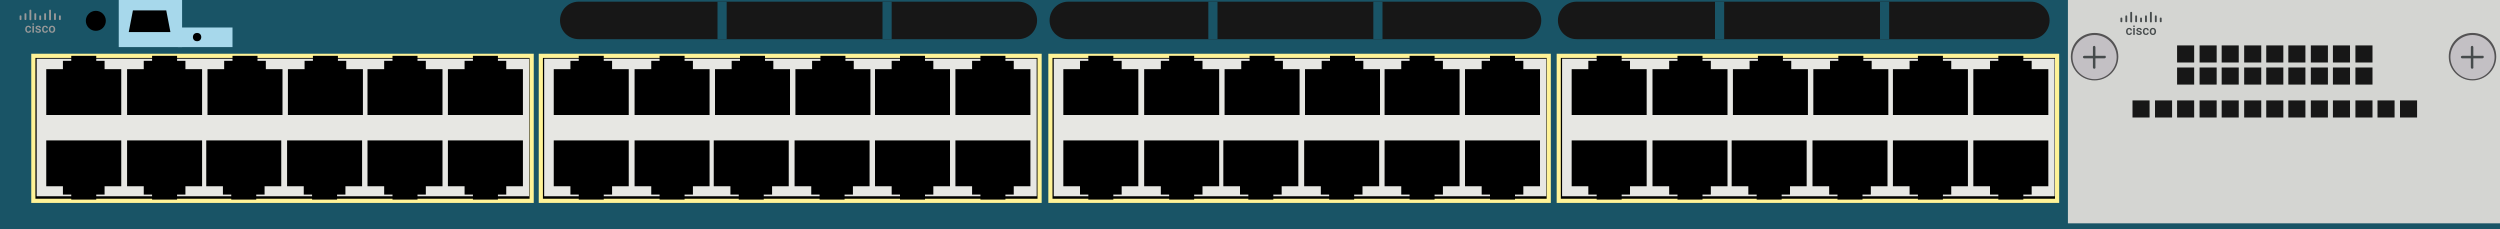
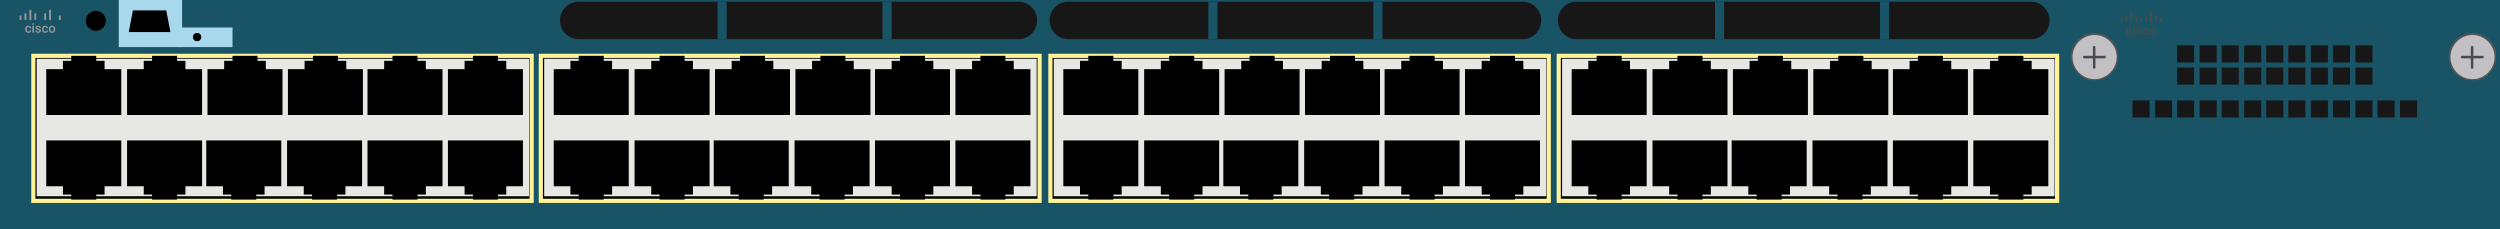
<svg xmlns="http://www.w3.org/2000/svg" version="1.1" id="Cisco_Catalyst_C3560X-48U" x="0px" y="0px" viewBox="0 0 600 55" style="enable-background:new 0 0 600 55;" xml:space="preserve">
  <style type="text/css">
	.st0{fill:#195466;}
	.st1{fill:#FFF397;}
	.st2{fill:#E7E7E3;}
	.st3{fill:#171717;}
	.st4{fill:#A7D8EB;}
	.st5{fill:#D4D5D2;}
	.st6{fill:#C3C0C4;}
	.st7{fill:#545354;}
	.st8{fill:#464B4C;}
	.st9{fill:#999999;}
</style>
  <rect y="0" class="st0" width="600" height="55" />
  <g>
    <g>
      <rect x="8" y="13.4" width="119.6" height="34.8" />
      <path class="st1" d="M128.1,48.7H7.5V12.9h120.6V48.7z M8.5,47.7h118.6V13.9H8.5    V47.7z" />
    </g>
    <rect x="8.8" y="14.1" class="st2" width="118.2" height="33" />
    <g>
      <polygon points="25.1,16.6 25.1,14.6 23.1,14.6 23.1,13.4     17.1,13.4 17.1,14.6 15.1,14.6 15.1,16.6 11.1,16.6     11.1,27.6 29.1,27.6 29.1,16.6   " />
      <polygon points="44.5,16.6 44.5,14.6 42.5,14.6 42.5,13.4 36.5,13.4 36.5,14.6     34.5,14.6 34.5,16.6 30.5,16.6 30.5,27.6 48.5,27.6 48.5,16.6   " />
      <polygon points="63.8,16.6 63.8,14.6 61.8,14.6 61.8,13.4     55.8,13.4 55.8,14.6 53.8,14.6 53.8,16.6 49.8,16.6     49.8,27.6 67.8,27.6 67.8,16.6   " />
      <polygon points="83.1,16.6 83.1,14.6 81.1,14.6 81.1,13.4     75.1,13.4 75.1,14.6 73.1,14.6 73.1,16.6 69.1,16.6     69.1,27.6 87.1,27.6 87.1,16.6   " />
      <polygon points="102.2,16.6 102.2,14.6 100.2,14.6 100.2,13.4     94.2,13.4 94.2,14.6 92.2,14.6 92.2,16.6 88.2,16.6     88.2,27.6 106.2,27.6 106.2,16.6   " />
      <polygon points="121.5,16.6 121.5,14.6 119.5,14.6 119.5,13.4 113.5,13.4 113.5,14.6     111.5,14.6 111.5,16.6 107.5,16.6 107.5,27.6 125.5,27.6 125.5,16.6   " />
    </g>
    <g>
      <polygon points="111.5,44.7 111.5,46.7 113.5,46.7 113.5,47.9 119.5,47.9 119.5,46.7     121.5,46.7 121.5,44.7 125.5,44.7 125.5,33.7 107.5,33.7 107.5,44.7   " />
      <polygon points="92.2,44.7 92.2,46.7 94.2,46.7 94.2,47.9     100.2,47.9 100.2,46.7 102.2,46.7 102.2,44.7 106.2,44.7     106.2,33.7 88.2,33.7 88.2,44.7   " />
      <polygon points="72.9,44.7 72.9,46.7 74.9,46.7 74.9,47.9     80.9,47.9 80.9,46.7 82.9,46.7 82.9,44.7 86.9,44.7     86.9,33.7 68.9,33.7 68.9,44.7   " />
      <polygon points="53.5,44.7 53.5,46.7 55.5,46.7 55.5,47.9 61.5,47.9 61.5,46.7     63.5,46.7 63.5,44.7 67.5,44.7 67.5,33.7 49.5,33.7 49.5,44.7   " />
      <polygon points="34.5,44.7 34.5,46.7 36.5,46.7 36.5,47.9 42.5,47.9 42.5,46.7     44.5,46.7 44.5,44.7 48.5,44.7 48.5,33.7 30.5,33.7 30.5,44.7   " />
      <polygon points="15.1,44.7 15.1,46.7 17.1,46.7 17.1,47.9     23.1,47.9 23.1,46.7 25.1,46.7 25.1,44.7 29.1,44.7     29.1,33.7 11.1,33.7 11.1,44.7   " />
    </g>
  </g>
  <g>
    <g>
      <rect x="129.8" y="13.4" width="119.6" height="34.8" />
      <path class="st1" d="M250,48.7H129.3V12.9H250V48.7z M130.3,47.7H249V13.9H130.3    V47.7z" />
    </g>
    <rect x="130.6" y="14.1" class="st2" width="118.2" height="33" />
    <g>
      <polygon points="146.9,16.6 146.9,14.6 144.9,14.6 144.9,13.4     138.9,13.4 138.9,14.6 136.9,14.6 136.9,16.6 132.9,16.6     132.9,27.6 150.9,27.6 150.9,16.6   " />
      <polygon points="166.3,16.6 166.3,14.6 164.3,14.6 164.3,13.4     158.3,13.4 158.3,14.6 156.3,14.6 156.3,16.6 152.3,16.6     152.3,27.6 170.3,27.6 170.3,16.6   " />
      <polygon points="185.6,16.6 185.6,14.6 183.6,14.6 183.6,13.4     177.6,13.4 177.6,14.6 175.6,14.6 175.6,16.6 171.6,16.6     171.6,27.6 189.6,27.6 189.6,16.6   " />
      <polygon points="204.9,16.6 204.9,14.6 202.9,14.6 202.9,13.4     196.9,13.4 196.9,14.6 194.9,14.6 194.9,16.6 190.9,16.6     190.9,27.6 208.9,27.6 208.9,16.6   " />
      <polygon points="224,16.6 224,14.6 222,14.6 222,13.4 216,13.4 216,14.6 214,14.6     214,16.6 210,16.6 210,27.6 228,27.6 228,16.6   " />
      <polygon points="243.3,16.6 243.3,14.6 241.3,14.6 241.3,13.4     235.3,13.4 235.3,14.6 233.3,14.6 233.3,16.6 229.3,16.6     229.3,27.6 247.3,27.6 247.3,16.6   " />
    </g>
    <g>
      <polygon points="233.3,44.7 233.3,46.7 235.3,46.7 235.3,47.9     241.3,47.9 241.3,46.7 243.3,46.7 243.3,44.7 247.3,44.7     247.3,33.7 229.3,33.7 229.3,44.7   " />
      <polygon points="214,44.7 214,46.7 216,46.7 216,47.9 222,47.9 222,46.7 224,46.7     224,44.7 228,44.7 228,33.7 210,33.7 210,44.7   " />
      <polygon points="194.7,44.7 194.7,46.7 196.7,46.7 196.7,47.9     202.7,47.9 202.7,46.7 204.7,46.7 204.7,44.7 208.7,44.7     208.7,33.7 190.7,33.7 190.7,44.7   " />
      <polygon points="175.3,44.7 175.3,46.7 177.3,46.7 177.3,47.9     183.3,47.9 183.3,46.7 185.3,46.7 185.3,44.7 189.3,44.7     189.3,33.7 171.3,33.7 171.3,44.7   " />
      <polygon points="156.3,44.7 156.3,46.7 158.3,46.7 158.3,47.9     164.3,47.9 164.3,46.7 166.3,46.7 166.3,44.7 170.3,44.7     170.3,33.7 152.3,33.7 152.3,44.7   " />
      <polygon points="136.9,44.7 136.9,46.7 138.9,46.7 138.9,47.9     144.9,47.9 144.9,46.7 146.9,46.7 146.9,44.7 150.9,44.7     150.9,33.7 132.9,33.7 132.9,44.7   " />
    </g>
  </g>
  <g>
    <g>
      <rect x="252.1" y="13.4" width="119.6" height="34.8" />
      <path class="st1" d="M372.2,48.7H251.6V12.9h120.6V48.7z M252.6,47.7    h118.6V13.9H252.6V47.7z" />
    </g>
    <rect x="252.9" y="14.1" class="st2" width="118.2" height="33" />
    <g>
      <polygon points="269.2,16.6 269.2,14.6 267.2,14.6 267.2,13.4     261.2,13.4 261.2,14.6 259.2,14.6 259.2,16.6 255.2,16.6     255.2,27.6 273.2,27.6 273.2,16.6   " />
      <polygon points="288.6,16.6 288.6,14.6 286.6,14.6 286.6,13.4     280.6,13.4 280.6,14.6 278.6,14.6 278.6,16.6 274.6,16.6     274.6,27.6 292.6,27.6 292.6,16.6   " />
      <polygon points="307.9,16.6 307.9,14.6 305.9,14.6 305.9,13.4     299.9,13.4 299.9,14.6 297.9,14.6 297.9,16.6 293.9,16.6     293.9,27.6 311.9,27.6 311.9,16.6   " />
      <polygon points="327.2,16.6 327.2,14.6 325.2,14.6 325.2,13.4     319.2,13.4 319.2,14.6 317.2,14.6 317.2,16.6 313.2,16.6     313.2,27.6 331.2,27.6 331.2,16.6   " />
      <polygon points="346.3,16.6 346.3,14.6 344.3,14.6 344.3,13.4     338.3,13.4 338.3,14.6 336.3,14.6 336.3,16.6 332.3,16.6     332.3,27.6 350.3,27.6 350.3,16.6   " />
      <polygon points="365.6,16.6 365.6,14.6 363.6,14.6 363.6,13.4     357.6,13.4 357.6,14.6 355.6,14.6 355.6,16.6 351.6,16.6     351.6,27.6 369.6,27.6 369.6,16.6   " />
    </g>
    <g>
      <polygon points="355.6,44.7 355.6,46.7 357.6,46.7 357.6,47.9     363.6,47.9 363.6,46.7 365.6,46.7 365.6,44.7 369.6,44.7     369.6,33.7 351.6,33.7 351.6,44.7   " />
      <polygon points="336.3,44.7 336.3,46.7 338.3,46.7 338.3,47.9     344.3,47.9 344.3,46.7 346.3,46.7 346.3,44.7 350.3,44.7     350.3,33.7 332.3,33.7 332.3,44.7   " />
      <polygon points="317,44.7 317,46.7 319,46.7 319,47.9 325,47.9 325,46.7 327,46.7     327,44.7 331,44.7 331,33.7 313,33.7 313,44.7   " />
      <polygon points="297.6,44.7 297.6,46.7 299.6,46.7 299.6,47.9     305.6,47.9 305.6,46.7 307.6,46.7 307.6,44.7 311.6,44.7     311.6,33.7 293.6,33.7 293.6,44.7   " />
      <polygon points="278.6,44.7 278.6,46.7 280.6,46.7 280.6,47.9     286.6,47.9 286.6,46.7 288.6,46.7 288.6,44.7 292.6,44.7     292.6,33.7 274.6,33.7 274.6,44.7   " />
      <polygon points="259.2,44.7 259.2,46.7 261.2,46.7 261.2,47.9     267.2,47.9 267.2,46.7 269.2,46.7 269.2,44.7 273.2,44.7     273.2,33.7 255.2,33.7 255.2,44.7   " />
    </g>
  </g>
  <g>
    <g>
      <rect x="374.1" y="13.4" width="119.6" height="34.8" />
      <path class="st1" d="M494.2,48.7H373.6V12.9h120.6V48.7z M374.6,47.7    h118.6V13.9H374.6V47.7z" />
    </g>
    <rect x="374.9" y="14.1" class="st2" width="118.2" height="33" />
    <g>
      <polygon points="391.2,16.6 391.2,14.6 389.2,14.6 389.2,13.4     383.2,13.4 383.2,14.6 381.2,14.6 381.2,16.6 377.2,16.6     377.2,27.6 395.2,27.6 395.2,16.6   " />
      <polygon points="410.6,16.6 410.6,14.6 408.6,14.6 408.6,13.4     402.6,13.4 402.6,14.6 400.6,14.6 400.6,16.6 396.6,16.6     396.6,27.6 414.6,27.6 414.6,16.6   " />
      <polygon points="429.9,16.6 429.9,14.6 427.9,14.6 427.9,13.4     421.9,13.4 421.9,14.6 419.9,14.6 419.9,16.6 415.9,16.6     415.9,27.6 433.9,27.6 433.9,16.6   " />
      <polygon points="449.2,16.6 449.2,14.6 447.2,14.6 447.2,13.4     441.2,13.4 441.2,14.6 439.2,14.6 439.2,16.6 435.2,16.6     435.2,27.6 453.2,27.6 453.2,16.6   " />
      <polygon points="468.3,16.6 468.3,14.6 466.3,14.6 466.3,13.4     460.3,13.4 460.3,14.6 458.3,14.6 458.3,16.6 454.3,16.6     454.3,27.6 472.3,27.6 472.3,16.6   " />
      <polygon points="487.6,16.6 487.6,14.6 485.6,14.6 485.6,13.4     479.6,13.4 479.6,14.6 477.6,14.6 477.6,16.6 473.6,16.6     473.6,27.6 491.6,27.6 491.6,16.6   " />
    </g>
    <g>
      <polygon points="477.6,44.7 477.6,46.7 479.6,46.7 479.6,47.9     485.6,47.9 485.6,46.7 487.6,46.7 487.6,44.7 491.6,44.7     491.6,33.7 473.6,33.7 473.6,44.7   " />
      <polygon points="458.3,44.7 458.3,46.7 460.3,46.7 460.3,47.9     466.3,47.9 466.3,46.7 468.3,46.7 468.3,44.7 472.3,44.7     472.3,33.7 454.3,33.7 454.3,44.7   " />
      <polygon points="439,44.7 439,46.7 441,46.7 441,47.9 447,47.9 447,46.7 449,46.7     449,44.7 453,44.7 453,33.7 435,33.7 435,44.7   " />
      <polygon points="419.6,44.7 419.6,46.7 421.6,46.7 421.6,47.9     427.6,47.9 427.6,46.7 429.6,46.7 429.6,44.7 433.6,44.7     433.6,33.7 415.6,33.7 415.6,44.7   " />
      <polygon points="400.6,44.7 400.6,46.7 402.6,46.7 402.6,47.9     408.6,47.9 408.6,46.7 410.6,46.7 410.6,44.7 414.6,44.7     414.6,33.7 396.6,33.7 396.6,44.7   " />
      <polygon points="381.2,44.7 381.2,46.7 383.2,46.7 383.2,47.9     389.2,47.9 389.2,46.7 391.2,46.7 391.2,44.7 395.2,44.7     395.2,33.7 377.2,33.7 377.2,44.7   " />
    </g>
  </g>
  <path class="st3" d="M365.4,9.4h-109c-2.5,0-4.5-2-4.5-4.5l0,0c0-2.5,2-4.5,4.5-4.5h109c2.5,0,4.5,2,4.5,4.5l0,0  C369.9,7.4,367.9,9.4,365.4,9.4z" />
  <path class="st3" d="M487.4,9.4h-109c-2.5,0-4.5-2-4.5-4.5l0,0c0-2.5,2-4.5,4.5-4.5h109c2.5,0,4.5,2,4.5,4.5l0,0  C491.9,7.4,489.9,9.4,487.4,9.4z" />
  <path class="st3" d="M244.4,9.4h-105.5c-2.5,0-4.5-2-4.5-4.5l0,0c0-2.5,2-4.5,4.5-4.5h105.5c2.5,0,4.5,2,4.5,4.5  l0,0C248.9,7.4,246.9,9.4,244.4,9.4z" />
  <rect x="172.2" y="0.4" class="st0" width="2.2" height="9" />
  <rect x="28.5" y="0" class="st4" width="15.2" height="11.3" />
  <rect x="211.8" y="0.4" class="st0" width="2.2" height="9" />
  <rect x="290" y="0.4" class="st0" width="2.2" height="9" />
  <rect x="329.6" y="0.4" class="st0" width="2.2" height="9" />
-   <rect x="496.3" y="0" class="st5" width="103.7" height="53.6" />
  <rect x="411.6" y="0.4" class="st0" width="2.2" height="9" />
  <rect x="451.2" y="0.4" class="st0" width="2.2" height="9" />
  <polygon points="31.9,2.5 39.9,2.5 40.9,7.7 30.9,7.7 " />
  <circle cx="23" cy="5" r="2.4" />
  <rect x="42.7" y="6.6" class="st4" width="13.1" height="4.7" />
  <circle cx="47.3" cy="8.9" r="1" />
  <g>
    <rect x="522.5" y="10.9" class="st3" width="4.1" height="4.1" />
    <rect x="527.9" y="10.9" class="st3" width="4.1" height="4.1" />
    <rect x="533.2" y="10.9" class="st3" width="4.1" height="4.1" />
    <rect x="538.6" y="10.9" class="st3" width="4.1" height="4.1" />
    <rect x="543.9" y="10.9" class="st3" width="4.1" height="4.1" />
    <rect x="549.2" y="10.9" class="st3" width="4.1" height="4.1" />
    <rect x="554.6" y="10.9" class="st3" width="4.1" height="4.1" />
    <rect x="559.9" y="10.9" class="st3" width="4.1" height="4.1" />
    <rect x="565.3" y="10.9" class="st3" width="4.1" height="4.1" />
  </g>
  <g>
    <rect x="522.5" y="16.2" class="st3" width="4.1" height="4.1" />
    <rect x="527.9" y="16.2" class="st3" width="4.1" height="4.1" />
    <rect x="533.2" y="16.2" class="st3" width="4.1" height="4.1" />
    <rect x="538.6" y="16.2" class="st3" width="4.1" height="4.1" />
    <rect x="543.9" y="16.2" class="st3" width="4.1" height="4.1" />
    <rect x="549.2" y="16.2" class="st3" width="4.1" height="4.1" />
    <rect x="554.6" y="16.2" class="st3" width="4.1" height="4.1" />
    <rect x="559.9" y="16.2" class="st3" width="4.1" height="4.1" />
    <rect x="565.3" y="16.2" class="st3" width="4.1" height="4.1" />
  </g>
  <g>
    <rect x="522.5" y="24.1" class="st3" width="4.1" height="4.1" />
    <rect x="527.9" y="24.1" class="st3" width="4.1" height="4.1" />
    <rect x="511.8" y="24.1" class="st3" width="4.1" height="4.1" />
    <rect x="517.2" y="24.1" class="st3" width="4.1" height="4.1" />
    <rect x="533.2" y="24.1" class="st3" width="4.1" height="4.1" />
    <rect x="538.6" y="24.1" class="st3" width="4.1" height="4.1" />
    <rect x="543.9" y="24.1" class="st3" width="4.1" height="4.1" />
    <rect x="549.2" y="24.1" class="st3" width="4.1" height="4.1" />
    <rect x="554.6" y="24.1" class="st3" width="4.1" height="4.1" />
    <rect x="559.9" y="24.1" class="st3" width="4.1" height="4.1" />
    <rect x="565.3" y="24.1" class="st3" width="4.1" height="4.1" />
    <rect x="570.6" y="24.1" class="st3" width="4.1" height="4.1" />
    <rect x="576" y="24.1" class="st3" width="4.1" height="4.1" />
  </g>
  <g>
    <g>
      <circle class="st6" cx="502.7" cy="13.7" r="5.5" />
      <path class="st7" d="M502.7,19.3c-3.1,0-5.7-2.5-5.7-5.7s2.5-5.7,5.7-5.7    s5.7,2.5,5.7,5.7S505.8,19.3,502.7,19.3z M502.7,8.4    c-2.9,0-5.3,2.4-5.3,5.3s2.4,5.3,5.3,5.3S508,16.6,508,13.7    S505.6,8.4,502.7,8.4z" />
    </g>
    <path class="st8" d="M502.6,16.5L502.6,16.5c-0.2,0-0.3-0.2-0.3-0.3   v-4.9c0-0.2,0.2-0.3,0.3-0.3l0,0c0.2,0,0.3,0.2,0.3,0.3   v4.9C503,16.3,502.8,16.5,502.6,16.5z" />
    <path class="st8" d="M505.4,13.7L505.4,13.7c0,0.2-0.2,0.3-0.3,0.3   h-4.9c-0.2,0-0.3-0.2-0.3-0.3l0,0c0-0.2,0.2-0.3,0.3-0.3   h4.9C505.3,13.3,505.4,13.5,505.4,13.7z" />
  </g>
  <g>
    <g>
      <circle class="st6" cx="593.4" cy="13.7" r="5.5" />
      <path class="st7" d="M593.4,19.3c-3.1,0-5.7-2.5-5.7-5.7s2.5-5.7,5.7-5.7    s5.7,2.5,5.7,5.7S596.5,19.3,593.4,19.3z M593.4,8.4    c-2.9,0-5.3,2.4-5.3,5.3s2.4,5.3,5.3,5.3    s5.3-2.4,5.3-5.3S596.3,8.4,593.4,8.4z" />
    </g>
    <path class="st8" d="M593.3,16.5L593.3,16.5c-0.2,0-0.3-0.2-0.3-0.3   v-4.9c0-0.2,0.2-0.3,0.3-0.3l0,0c0.2,0,0.3,0.2,0.3,0.3   v4.9C593.7,16.3,593.5,16.5,593.3,16.5z" />
    <path class="st8" d="M596.1,13.7L596.1,13.7c0,0.2-0.2,0.3-0.3,0.3   h-4.9c-0.2,0-0.3-0.2-0.3-0.3l0,0c0-0.2,0.2-0.3,0.3-0.3   h4.9C596,13.3,596.1,13.5,596.1,13.7z" />
  </g>
  <g>
    <g>
      <g>
        <path class="st9" d="M6.796,7.58c0.092,0,0.169-0.027,0.23-0.081     c0.061-0.054,0.093-0.12,0.097-0.2H7.472     C7.468,7.402,7.436,7.498,7.376,7.587C7.316,7.675,7.235,7.746,7.133,7.798     c-0.102,0.052-0.213,0.077-0.332,0.077c-0.23,0-0.413-0.075-0.548-0.224     c-0.135-0.149-0.202-0.355-0.202-0.618V6.995c0-0.251,0.067-0.452,0.201-0.602     c0.134-0.151,0.317-0.226,0.548-0.226c0.196,0,0.356,0.057,0.479,0.171     C7.401,6.452,7.466,6.602,7.472,6.788H7.124     C7.12,6.693,7.087,6.616,7.027,6.555C6.967,6.494,6.89,6.463,6.796,6.463     c-0.12,0-0.212,0.043-0.277,0.13C6.454,6.68,6.421,6.812,6.42,6.989v0.06     c0,0.179,0.032,0.312,0.097,0.4C6.581,7.536,6.674,7.58,6.796,7.58z" />
        <path class="st9" d="M7.752,5.769c0-0.057,0.018-0.104,0.054-0.142     c0.036-0.037,0.088-0.056,0.154-0.056c0.067,0,0.119,0.019,0.155,0.056     C8.153,5.665,8.171,5.712,8.171,5.769c0,0.056-0.018,0.102-0.055,0.139     c-0.037,0.037-0.088,0.056-0.155,0.056c-0.067,0-0.119-0.019-0.154-0.056     C7.77,5.871,7.752,5.825,7.752,5.769z M8.145,7.845H7.775V6.197h0.37V7.845z" />
        <path class="st9" d="M9.472,7.397c0-0.066-0.027-0.116-0.081-0.151     C9.336,7.212,9.246,7.181,9.12,7.155C8.994,7.128,8.889,7.095,8.805,7.054     C8.62,6.965,8.528,6.836,8.528,6.666c0-0.142,0.06-0.261,0.18-0.356     c0.12-0.096,0.272-0.143,0.457-0.143c0.197,0,0.356,0.049,0.477,0.147     c0.122,0.097,0.182,0.224,0.182,0.379H9.453c0-0.071-0.026-0.13-0.079-0.178     c-0.053-0.047-0.123-0.071-0.21-0.071c-0.081,0-0.148,0.019-0.199,0.056     c-0.051,0.038-0.077,0.088-0.077,0.151c0,0.057,0.024,0.101,0.072,0.132     c0.047,0.031,0.144,0.063,0.289,0.095c0.145,0.032,0.259,0.07,0.342,0.114     c0.083,0.044,0.144,0.097,0.185,0.159C9.816,7.214,9.836,7.289,9.836,7.377     c0,0.148-0.061,0.268-0.184,0.36C9.529,7.829,9.368,7.875,9.169,7.875     c-0.135,0-0.255-0.024-0.361-0.073c-0.106-0.049-0.188-0.116-0.247-0.201     C8.502,7.516,8.473,7.424,8.473,7.325h0.359     C8.837,7.413,8.87,7.48,8.931,7.527c0.061,0.047,0.141,0.071,0.242,0.071     c0.097,0,0.171-0.018,0.222-0.056C9.447,7.505,9.472,7.457,9.472,7.397z" />
        <path class="st9" d="M10.835,7.58c0.092,0,0.169-0.027,0.23-0.081     c0.061-0.054,0.093-0.12,0.097-0.2h0.349     c-0.004,0.103-0.036,0.198-0.096,0.287c-0.06,0.089-0.141,0.159-0.244,0.211     c-0.102,0.052-0.213,0.077-0.332,0.077c-0.23,0-0.413-0.075-0.548-0.224     c-0.135-0.149-0.202-0.355-0.202-0.618V6.995c0-0.251,0.067-0.452,0.201-0.602     c0.134-0.151,0.317-0.226,0.548-0.226c0.196,0,0.356,0.057,0.479,0.171     c0.123,0.114,0.188,0.264,0.194,0.45h-0.349     c-0.004-0.094-0.036-0.172-0.097-0.233c-0.06-0.061-0.137-0.092-0.231-0.092     c-0.12,0-0.212,0.043-0.277,0.13c-0.065,0.087-0.098,0.219-0.099,0.395v0.06     c0,0.179,0.032,0.312,0.097,0.4C10.62,7.536,10.713,7.58,10.835,7.58z" />
        <path class="st9" d="M11.721,7.006c0-0.161,0.032-0.307,0.096-0.436     c0.064-0.13,0.154-0.229,0.27-0.298c0.116-0.069,0.249-0.105,0.399-0.105     c0.222,0,0.403,0.072,0.541,0.215c0.139,0.143,0.213,0.333,0.225,0.569     l0.001,0.087c0,0.162-0.031,0.308-0.094,0.436     c-0.062,0.128-0.152,0.227-0.268,0.297c-0.116,0.07-0.25,0.105-0.403,0.105     c-0.233,0-0.419-0.077-0.558-0.232c-0.14-0.155-0.209-0.361-0.209-0.619V7.006z      M12.091,7.038c0,0.17,0.035,0.302,0.105,0.398     c0.07,0.096,0.168,0.144,0.292,0.144c0.125,0,0.222-0.049,0.292-0.146     c0.069-0.098,0.104-0.24,0.104-0.428c0-0.166-0.036-0.298-0.107-0.396     c-0.072-0.097-0.169-0.146-0.292-0.146c-0.121,0-0.217,0.048-0.288,0.144     C12.127,6.703,12.091,6.847,12.091,7.038z" />
      </g>
    </g>
    <path class="st9" d="M4.986,4.807H4.867c-0.09,0-0.163-0.073-0.163-0.163V3.858   c0-0.09,0.073-0.163,0.163-0.163h0.119c0.09,0,0.163,0.073,0.163,0.163v0.786   C5.149,4.734,5.076,4.807,4.986,4.807z" />
    <path class="st9" d="M6.167,4.807H6.048c-0.09,0-0.163-0.073-0.163-0.163V3.34   c0-0.09,0.073-0.163,0.163-0.163h0.119c0.09,0,0.163,0.073,0.163,0.163v1.305   C6.33,4.734,6.257,4.807,6.167,4.807z" />
    <path class="st9" d="M7.348,4.844H7.229c-0.09,0-0.163-0.073-0.163-0.163V2.488   c0-0.09,0.073-0.163,0.163-0.163H7.348c0.09,0,0.163,0.073,0.163,0.163v2.194   C7.51,4.771,7.438,4.844,7.348,4.844z" />
-     <path class="st9" d="M9.71,4.807H9.59c-0.09,0-0.163-0.073-0.163-0.163V3.858   c0-0.09,0.073-0.163,0.163-0.163h0.119c0.09,0,0.163,0.073,0.163,0.163v0.786   C9.872,4.734,9.799,4.807,9.71,4.807z" />
    <path class="st9" d="M14.433,4.807h-0.119c-0.09,0-0.163-0.073-0.163-0.163V3.858   c0-0.09,0.073-0.163,0.163-0.163h0.119c0.09,0,0.163,0.073,0.163,0.163v0.786   C14.596,4.734,14.523,4.807,14.433,4.807z" />
    <path class="st9" d="M10.89,4.807h-0.119c-0.09,0-0.163-0.073-0.163-0.163V3.34   c0-0.09,0.073-0.163,0.163-0.163h0.119c0.09,0,0.163,0.073,0.163,0.163v1.305   C11.053,4.734,10.98,4.807,10.89,4.807z" />
-     <path class="st9" d="M13.252,4.807h-0.119c-0.09,0-0.163-0.073-0.163-0.163V3.34   c0-0.09,0.073-0.163,0.163-0.163h0.119c0.09,0,0.163,0.073,0.163,0.163v1.305   C13.415,4.734,13.342,4.807,13.252,4.807z" />
    <path class="st9" d="M12.071,4.844h-0.119c-0.09,0-0.163-0.073-0.163-0.163V2.488   c0-0.09,0.073-0.163,0.163-0.163h0.119c0.09,0,0.163,0.073,0.163,0.163v2.194   C12.234,4.771,12.161,4.844,12.071,4.844z" />
-     <path class="st9" d="M8.529,4.807H8.409c-0.09,0-0.163-0.073-0.163-0.163V3.34   c0-0.09,0.073-0.163,0.163-0.163h0.119c0.09,0,0.163,0.073,0.163,0.163v1.305   C8.691,4.734,8.619,4.807,8.529,4.807z" />
+     <path class="st9" d="M8.529,4.807H8.409c-0.09,0-0.163-0.073-0.163-0.163V3.34   c0-0.09,0.073-0.163,0.163-0.163h0.119c0.09,0,0.163,0.073,0.163,0.163C8.691,4.734,8.619,4.807,8.529,4.807z" />
  </g>
  <g>
    <g>
      <g>
        <path class="st8" d="M510.996,8.105c0.092,0,0.169-0.027,0.23-0.081     c0.061-0.054,0.093-0.12,0.097-0.2h0.349     c-0.004,0.103-0.036,0.198-0.096,0.287c-0.06,0.089-0.141,0.159-0.244,0.211     c-0.102,0.052-0.213,0.077-0.332,0.077c-0.23,0-0.413-0.075-0.548-0.224     c-0.135-0.149-0.202-0.355-0.202-0.618V7.52c0-0.251,0.067-0.452,0.201-0.602     c0.134-0.151,0.317-0.226,0.548-0.226c0.196,0,0.356,0.057,0.479,0.171     c0.123,0.114,0.188,0.264,0.194,0.45h-0.349     c-0.004-0.094-0.036-0.172-0.097-0.233c-0.06-0.061-0.137-0.092-0.231-0.092     c-0.12,0-0.212,0.043-0.277,0.13c-0.065,0.087-0.098,0.219-0.099,0.395v0.06     c0,0.179,0.032,0.312,0.097,0.4C510.781,8.061,510.874,8.105,510.996,8.105z" />
        <path class="st8" d="M511.952,6.294c0-0.057,0.018-0.104,0.054-0.142     c0.036-0.037,0.088-0.056,0.154-0.056c0.067,0,0.119,0.019,0.155,0.056     c0.037,0.038,0.055,0.085,0.055,0.142c0,0.056-0.018,0.102-0.055,0.139     c-0.036,0.037-0.088,0.056-0.155,0.056c-0.067,0-0.119-0.019-0.154-0.056     C511.971,6.396,511.952,6.35,511.952,6.294z M512.345,8.37h-0.37V6.722h0.37     V8.37z" />
        <path class="st8" d="M513.672,7.922c0-0.066-0.027-0.116-0.081-0.151     c-0.054-0.035-0.144-0.065-0.27-0.092c-0.126-0.026-0.231-0.06-0.315-0.101     c-0.185-0.089-0.277-0.219-0.277-0.388c0-0.142,0.06-0.261,0.18-0.356     c0.12-0.096,0.272-0.143,0.457-0.143c0.197,0,0.356,0.049,0.477,0.147     c0.122,0.097,0.182,0.224,0.182,0.379h-0.37c0-0.071-0.026-0.13-0.079-0.178     c-0.053-0.047-0.123-0.071-0.21-0.071c-0.081,0-0.148,0.019-0.199,0.056     c-0.051,0.038-0.077,0.088-0.077,0.151c0,0.057,0.024,0.101,0.072,0.132     c0.047,0.031,0.144,0.063,0.289,0.095c0.145,0.032,0.259,0.07,0.342,0.114     c0.083,0.044,0.144,0.097,0.185,0.159c0.04,0.062,0.06,0.137,0.06,0.225     c0,0.148-0.062,0.268-0.184,0.36c-0.123,0.092-0.284,0.138-0.483,0.138     c-0.135,0-0.255-0.024-0.361-0.073c-0.106-0.049-0.188-0.116-0.247-0.201     c-0.059-0.085-0.088-0.177-0.088-0.276h0.359     c0.005,0.087,0.038,0.154,0.099,0.202c0.061,0.047,0.141,0.071,0.242,0.071     c0.097,0,0.171-0.018,0.222-0.056C513.647,8.03,513.672,7.982,513.672,7.922z" />
        <path class="st8" d="M515.035,8.105c0.092,0,0.169-0.027,0.23-0.081     c0.061-0.054,0.093-0.12,0.097-0.2h0.349     c-0.004,0.103-0.036,0.198-0.096,0.287c-0.06,0.089-0.141,0.159-0.244,0.211     c-0.102,0.052-0.213,0.077-0.332,0.077c-0.23,0-0.413-0.075-0.549-0.224     c-0.135-0.149-0.202-0.355-0.202-0.618V7.52c0-0.251,0.067-0.452,0.201-0.602     c0.134-0.151,0.317-0.226,0.548-0.226c0.196,0,0.356,0.057,0.479,0.171     c0.123,0.114,0.188,0.264,0.194,0.45h-0.349     c-0.004-0.094-0.036-0.172-0.097-0.233c-0.06-0.061-0.137-0.092-0.231-0.092     c-0.12,0-0.212,0.043-0.277,0.13c-0.065,0.087-0.098,0.219-0.099,0.395v0.06     c0,0.179,0.032,0.312,0.097,0.4C514.82,8.061,514.913,8.105,515.035,8.105z" />
        <path class="st8" d="M515.921,7.531c0-0.161,0.032-0.307,0.096-0.436     c0.064-0.13,0.154-0.229,0.27-0.298c0.116-0.069,0.249-0.105,0.399-0.105     c0.222,0,0.403,0.072,0.541,0.215c0.139,0.143,0.213,0.333,0.225,0.569     l0.001,0.087c0,0.162-0.031,0.308-0.094,0.436     c-0.062,0.128-0.152,0.227-0.268,0.297c-0.116,0.07-0.25,0.105-0.403,0.105     c-0.233,0-0.419-0.077-0.558-0.232c-0.14-0.155-0.209-0.361-0.209-0.619V7.531z      M516.291,7.562c0,0.17,0.035,0.302,0.105,0.398     c0.07,0.096,0.167,0.144,0.292,0.144s0.222-0.049,0.292-0.146     c0.069-0.098,0.104-0.24,0.104-0.428c0-0.166-0.036-0.298-0.107-0.396     c-0.072-0.097-0.169-0.146-0.292-0.146c-0.121,0-0.217,0.048-0.288,0.144     C516.327,7.228,516.291,7.372,516.291,7.562z" />
      </g>
    </g>
    <path class="st8" d="M509.186,5.332h-0.119c-0.09,0-0.163-0.073-0.163-0.163V4.383   c0-0.09,0.073-0.163,0.163-0.163h0.119c0.09,0,0.163,0.073,0.163,0.163v0.786   C509.349,5.259,509.276,5.332,509.186,5.332z" />
    <path class="st8" d="M510.367,5.332h-0.119c-0.09,0-0.163-0.073-0.163-0.163V3.865   c0-0.09,0.073-0.163,0.163-0.163h0.119c0.09,0,0.163,0.073,0.163,0.163v1.305   C510.53,5.259,510.457,5.332,510.367,5.332z" />
    <path class="st8" d="M511.548,5.369h-0.119c-0.09,0-0.163-0.073-0.163-0.163V3.013   c0-0.09,0.073-0.163,0.163-0.163h0.119c0.09,0,0.163,0.073,0.163,0.163v2.194   C511.711,5.296,511.638,5.369,511.548,5.369z" />
    <path class="st8" d="M513.91,5.332h-0.119c-0.09,0-0.163-0.073-0.163-0.163V4.383   c0-0.09,0.073-0.163,0.163-0.163h0.119c0.09,0,0.163,0.073,0.163,0.163v0.786   C514.072,5.259,513.999,5.332,513.91,5.332z" />
    <path class="st8" d="M518.633,5.332h-0.119c-0.09,0-0.163-0.073-0.163-0.163V4.383   c0-0.09,0.073-0.163,0.163-0.163h0.119c0.09,0,0.163,0.073,0.163,0.163v0.786   C518.796,5.259,518.723,5.332,518.633,5.332z" />
    <path class="st8" d="M515.091,5.332h-0.119c-0.09,0-0.163-0.073-0.163-0.163V3.865   c0-0.09,0.073-0.163,0.163-0.163h0.119c0.09,0,0.163,0.073,0.163,0.163v1.305   C515.253,5.259,515.18,5.332,515.091,5.332z" />
    <path class="st8" d="M517.452,5.332h-0.119c-0.09,0-0.163-0.073-0.163-0.163V3.865   c0-0.09,0.073-0.163,0.163-0.163h0.119c0.09,0,0.163,0.073,0.163,0.163v1.305   C517.615,5.259,517.542,5.332,517.452,5.332z" />
    <path class="st8" d="M516.271,5.369h-0.119c-0.09,0-0.163-0.073-0.163-0.163V3.013   c0-0.09,0.073-0.163,0.163-0.163h0.119c0.09,0,0.163,0.073,0.163,0.163v2.194   C516.434,5.296,516.361,5.369,516.271,5.369z" />
    <path class="st8" d="M512.729,5.332h-0.119c-0.09,0-0.163-0.073-0.163-0.163V3.865   c0-0.09,0.073-0.163,0.163-0.163h0.119c0.09,0,0.163,0.073,0.163,0.163v1.305   C512.891,5.259,512.819,5.332,512.729,5.332z" />
  </g>
</svg>